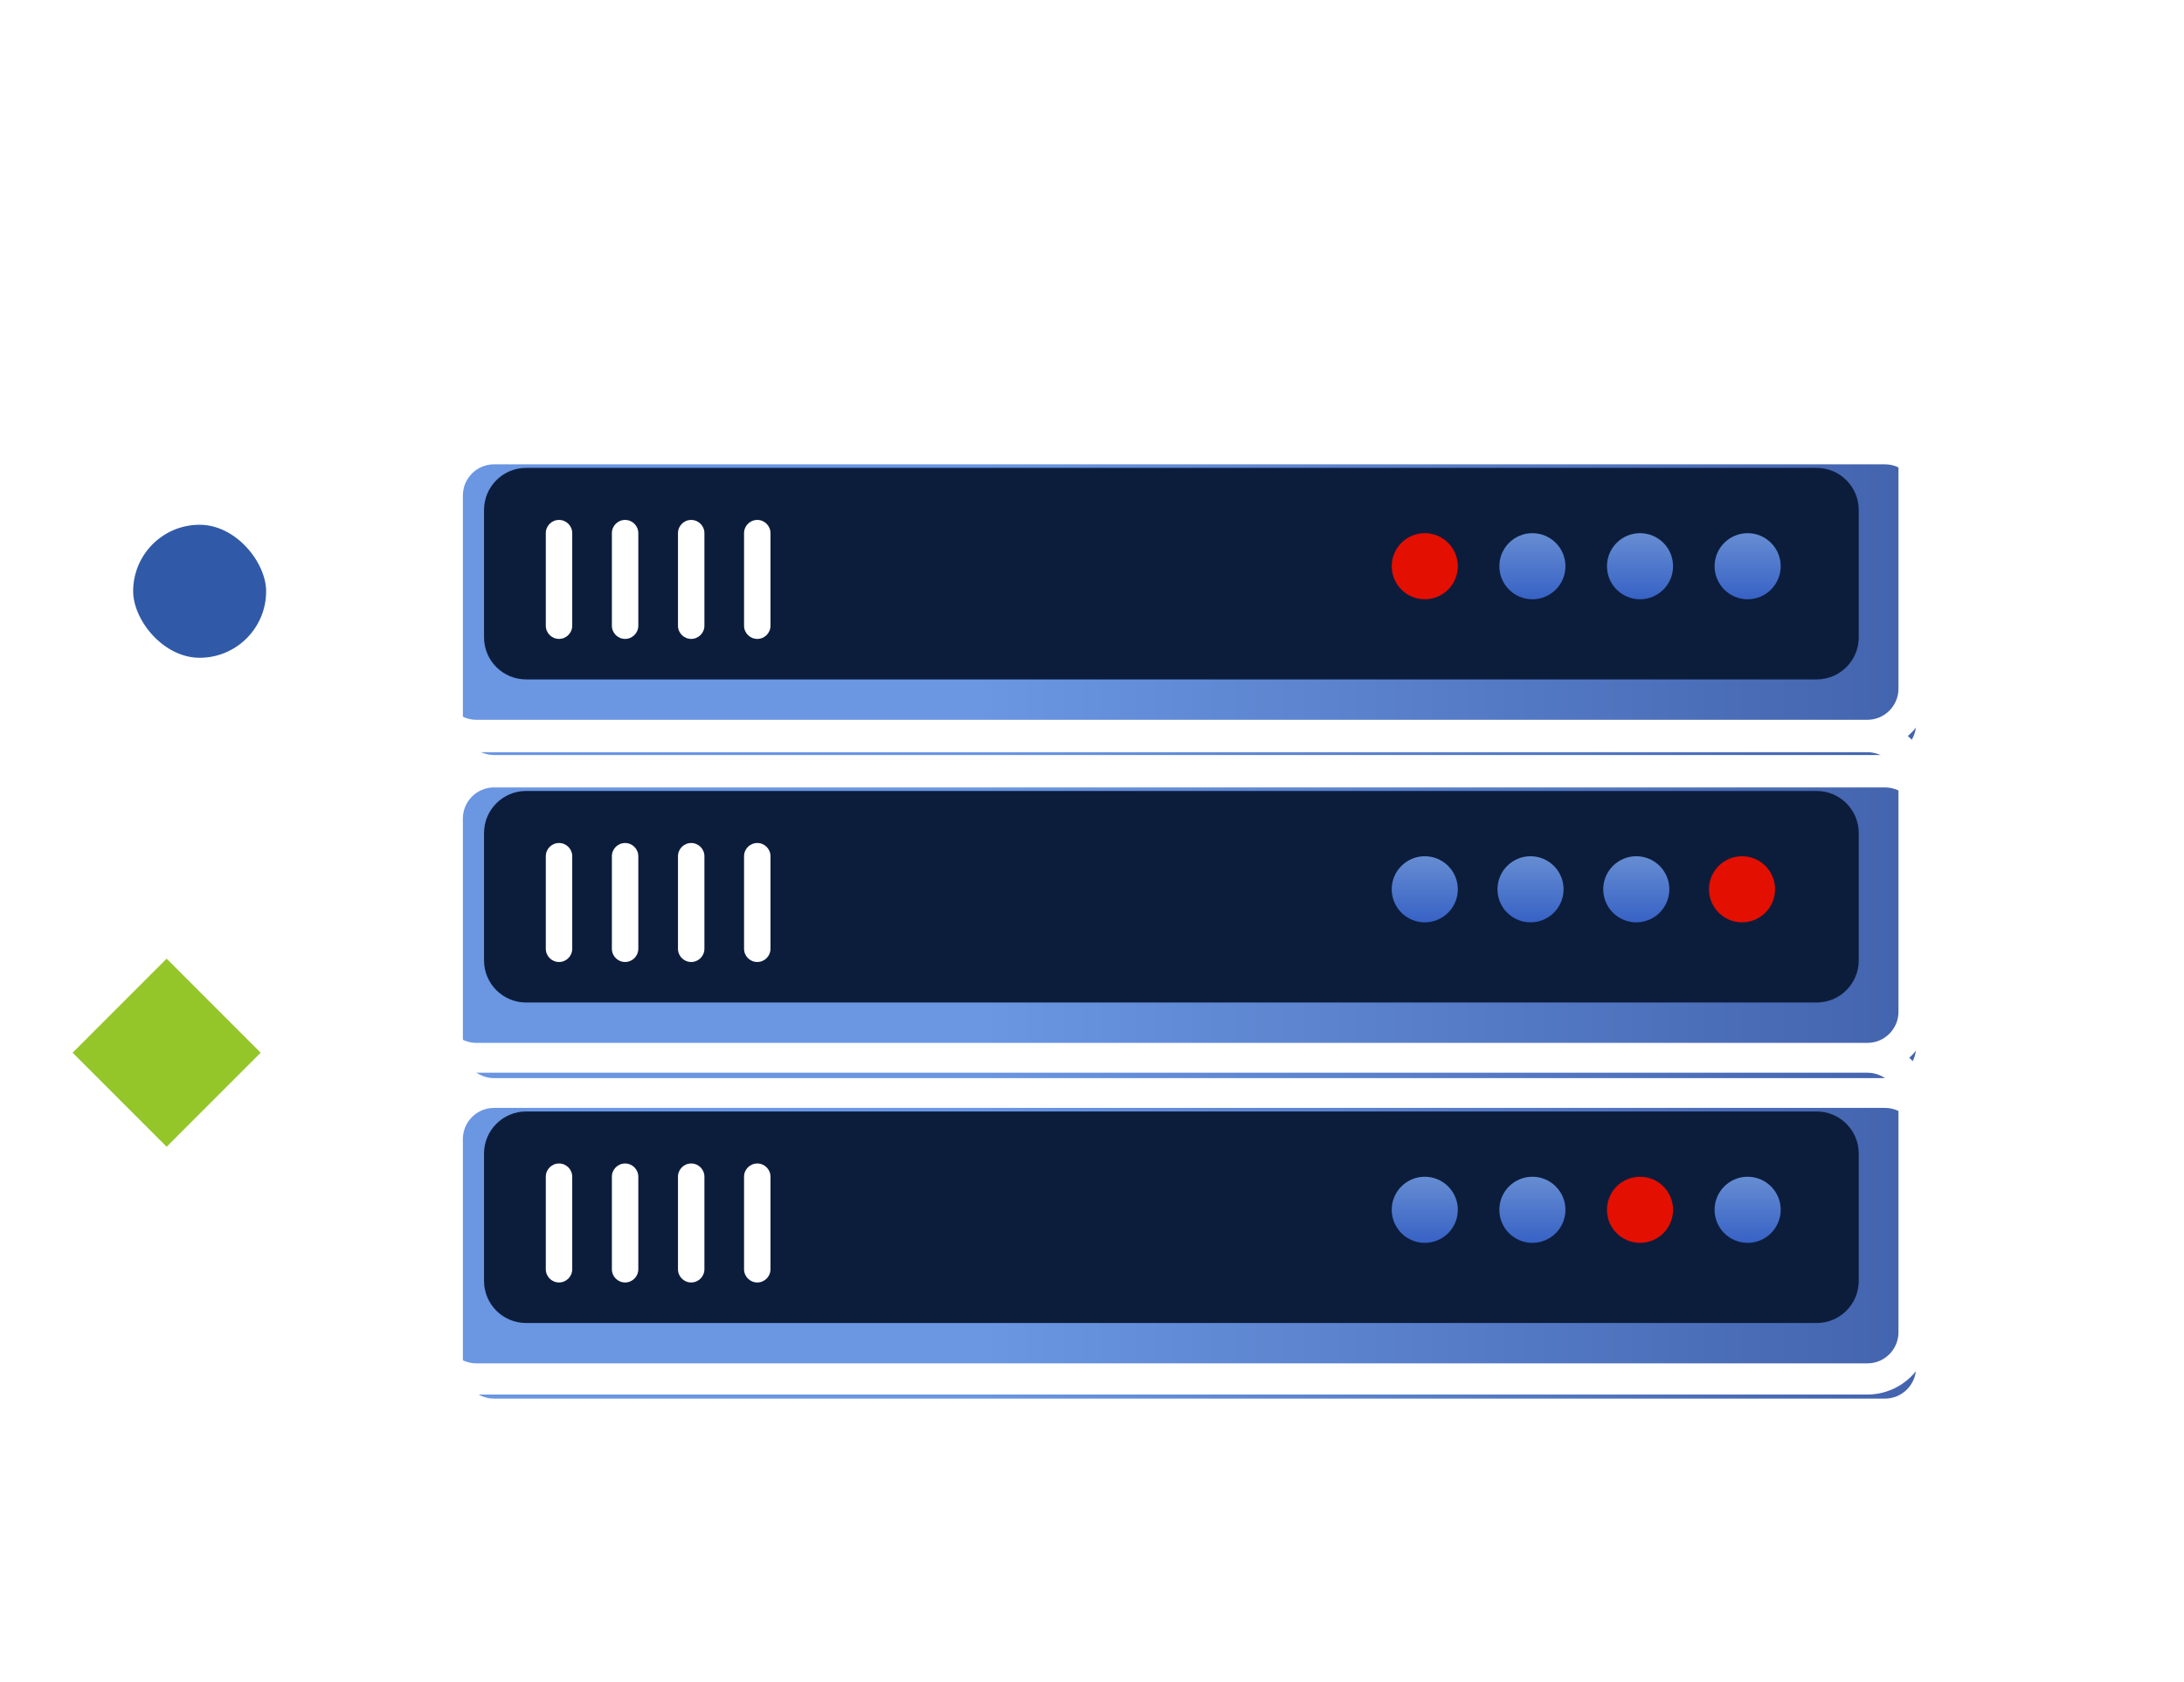
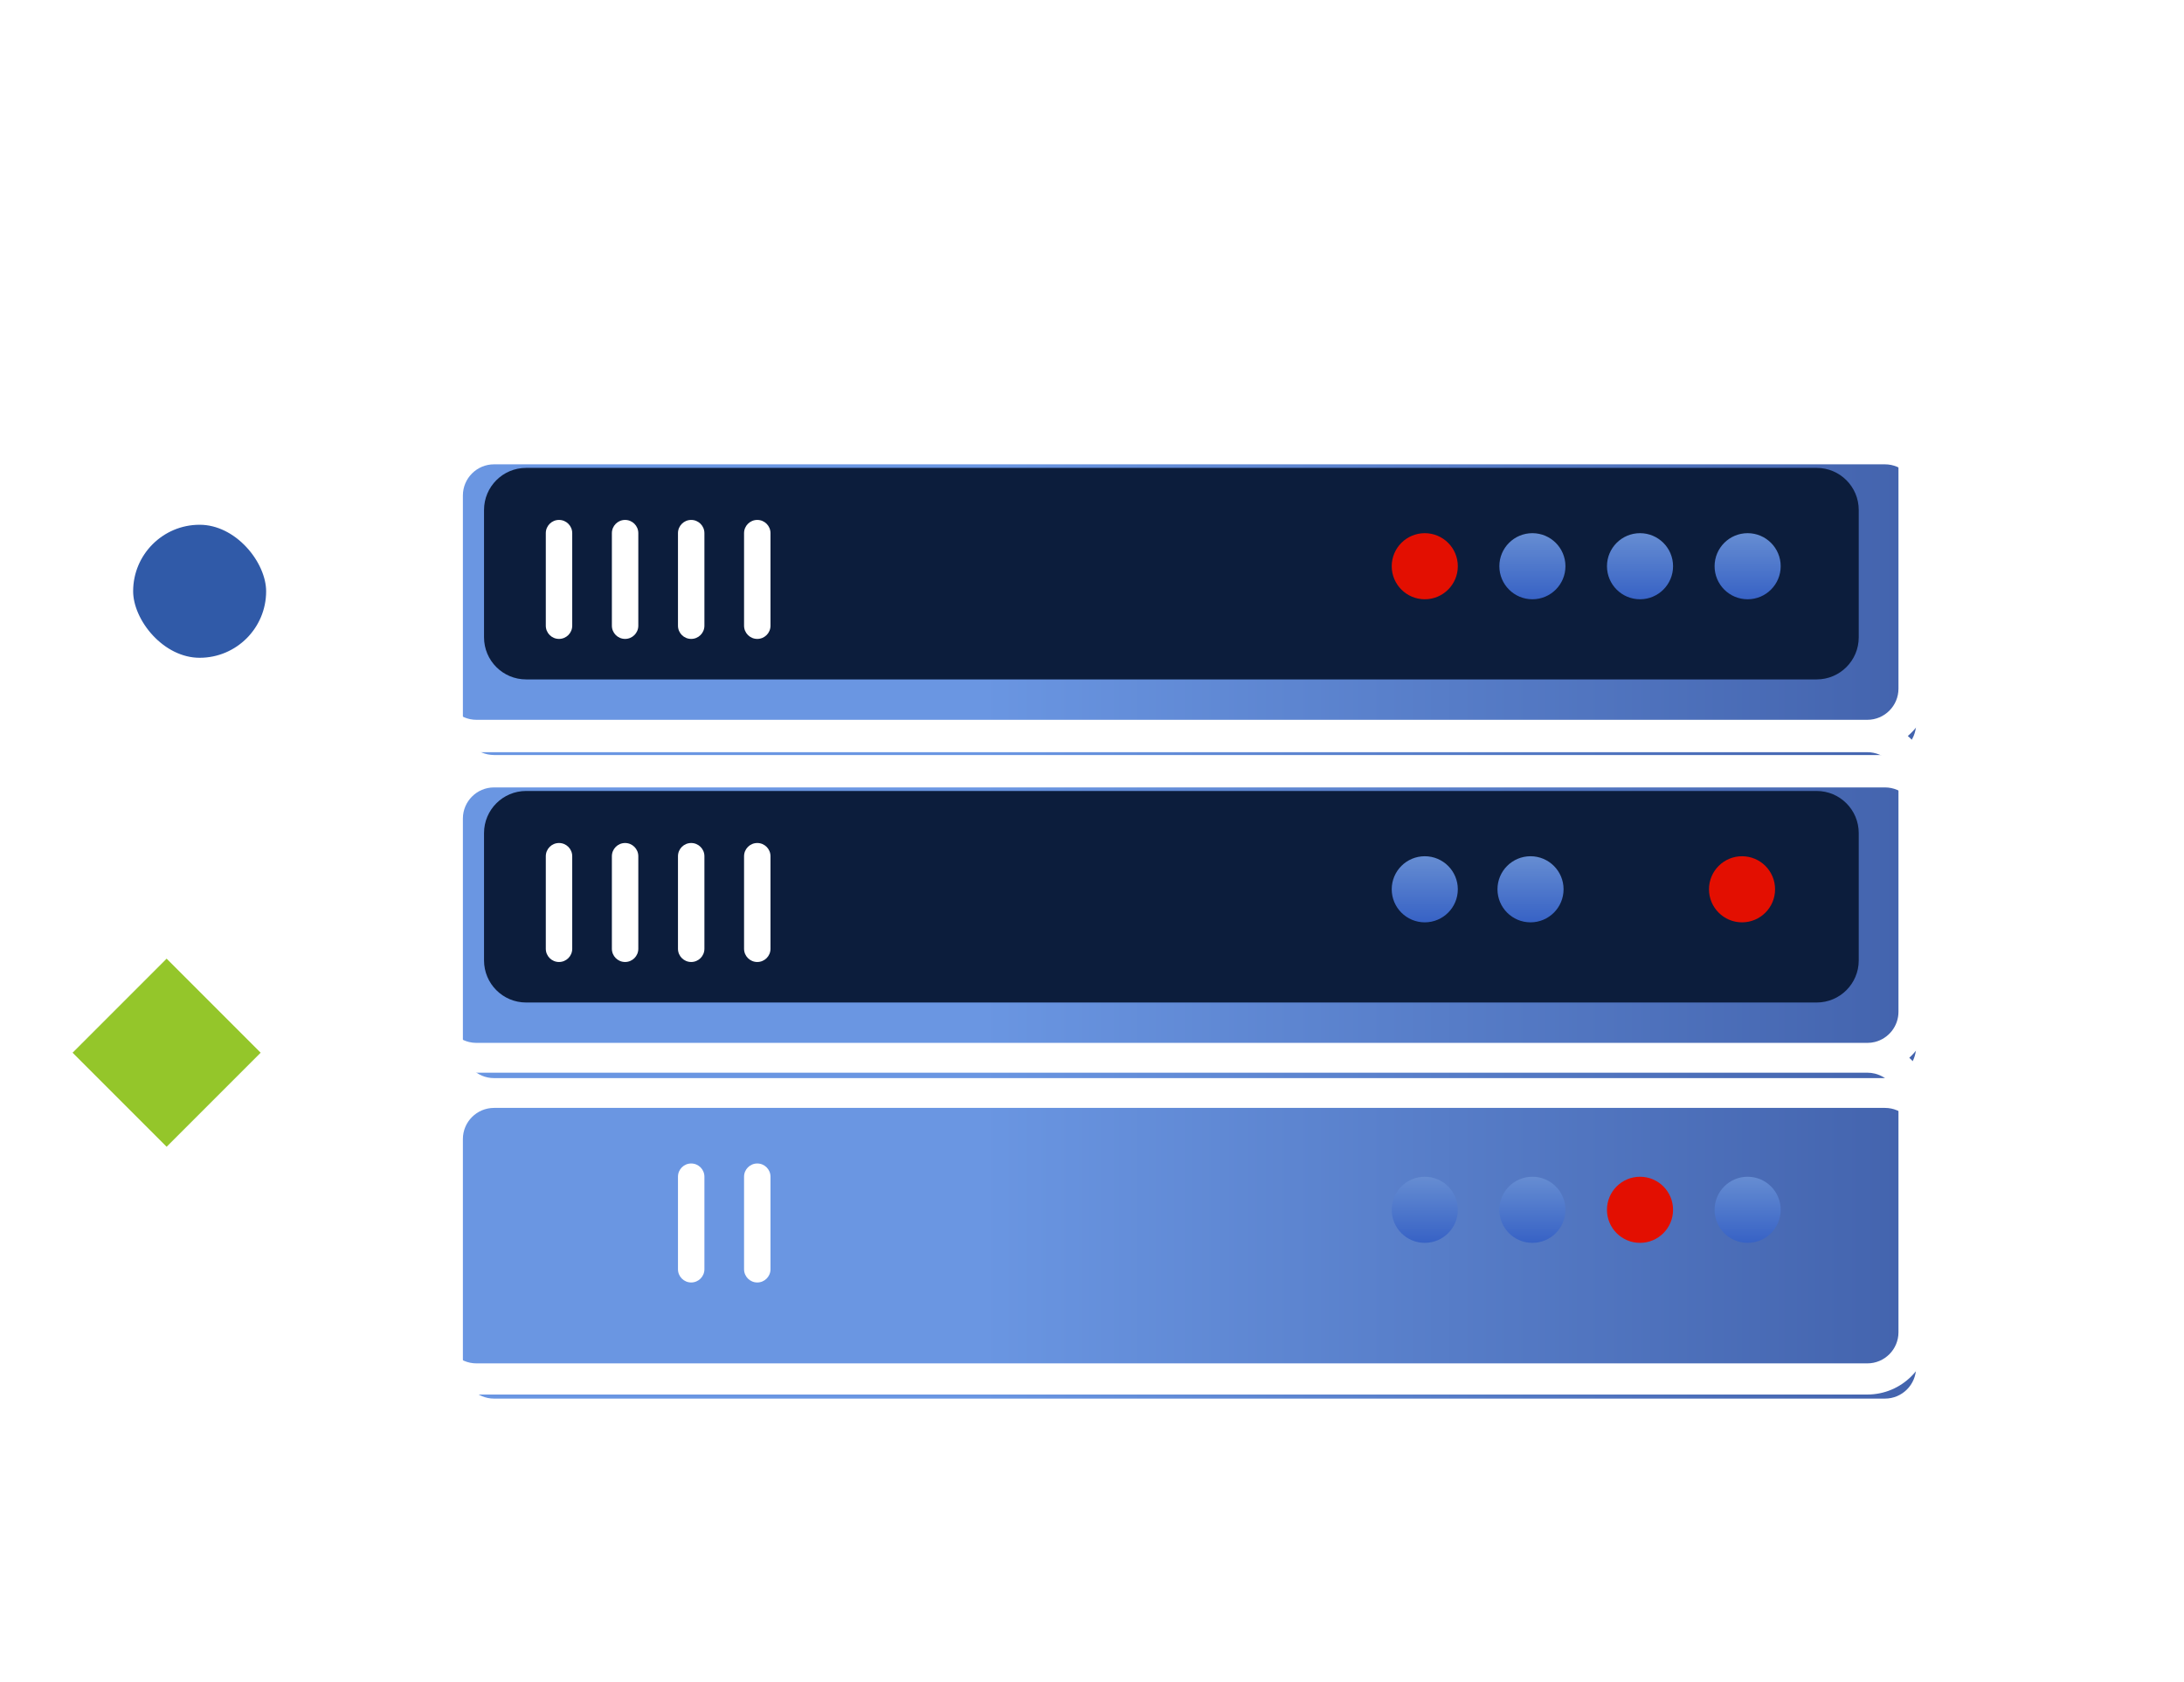
<svg xmlns="http://www.w3.org/2000/svg" width="248" height="191" viewBox="0 0 248 191" fill="none">
  <g filter="url(#filter0_d_3578_2146)">
    <path d="M23.349 65.064H75.626C79.492 65.064 82.626 61.931 82.626 58.065V10.744C82.626 6.878 85.76 3.744 89.626 3.744H104.243C108.109 3.744 111.243 6.878 111.243 10.744V17.184C111.243 21.05 114.377 24.184 118.243 24.184H173.74C177.606 24.184 180.74 27.318 180.74 31.184V52.955C180.74 56.821 183.874 59.955 187.74 59.955H234.038C237.904 59.955 241.038 63.089 241.038 66.954V119.385C241.038 123.251 237.904 126.385 234.038 126.385H197.96C194.094 126.385 190.96 129.519 190.96 133.385V165.376C190.96 169.242 187.826 172.376 183.96 172.376H139.705C135.839 172.376 132.705 169.242 132.705 165.376V147.694C132.705 143.828 129.571 140.694 125.705 140.694H103.934C100.068 140.694 96.934 143.828 96.934 147.694V176.618C96.934 180.484 93.8 183.618 89.934 183.618H44.657C40.791 183.618 37.657 180.484 37.657 176.618V125.209C37.657 121.343 34.523 118.209 30.657 118.209H8.019" stroke="white" stroke-width="2" />
  </g>
  <g filter="url(#filter1_d_3578_2146)">
    <rect x="17.92" y="104.716" width="18.101" height="18.101" transform="rotate(45 17.92 104.716)" fill="#94C62A" />
    <rect x="17.92" y="104.716" width="18.101" height="18.101" transform="rotate(45 17.92 104.716)" stroke="white" stroke-width="3" />
  </g>
  <g filter="url(#filter2_d_3578_2146)">
    <rect x="12.619" y="56.077" width="18.101" height="18.101" rx="9.05" fill="#305AA8" />
    <rect x="12.619" y="56.077" width="18.101" height="18.101" rx="9.05" stroke="white" stroke-width="3" />
  </g>
  <g filter="url(#filter3_d_3578_2146)">
    <path fill-rule="evenodd" clip-rule="evenodd" d="M50.562 52.253C50.562 50.3 52.146 48.716 54.099 48.716H212.04C213.993 48.716 215.577 50.3 215.577 52.253V78.182C215.577 80.136 213.993 81.719 212.04 81.719H54.099C52.146 81.719 50.562 80.136 50.562 78.182V52.253ZM50.562 88.933C50.562 86.98 52.146 85.397 54.099 85.397H212.04C213.993 85.397 215.577 86.98 215.577 88.933V114.863C215.577 116.816 213.993 118.399 212.04 118.399H54.099C52.146 118.399 50.562 116.816 50.562 114.863V88.933ZM54.099 121.782C52.146 121.782 50.562 123.365 50.562 125.319V151.248C50.562 153.201 52.146 154.785 54.099 154.785H212.04C213.993 154.785 215.577 153.201 215.577 151.248V125.319C215.577 123.365 213.993 121.782 212.04 121.782H54.099Z" fill="url(#paint0_linear_3578_2146)" />
  </g>
  <path fill-rule="evenodd" clip-rule="evenodd" d="M47.026 52.255C47.026 48.348 50.193 45.181 54.099 45.181H212.04C215.947 45.181 219.114 48.348 219.114 52.255V78.184C219.114 80.335 218.154 82.262 216.638 83.559C218.154 84.857 219.114 86.784 219.114 88.935V114.864C219.114 116.935 218.224 118.799 216.805 120.092C218.224 121.386 219.114 123.249 219.114 125.32V151.25C219.114 155.156 215.947 158.323 212.04 158.323H54.099C50.193 158.323 47.026 155.156 47.026 151.25V125.32C47.026 123.249 47.916 121.386 49.335 120.092C47.916 118.799 47.026 116.935 47.026 114.864V88.935C47.026 86.784 47.986 84.857 49.501 83.559C47.986 82.262 47.026 80.335 47.026 78.184V52.255ZM53.247 118.298C53.52 118.365 53.806 118.401 54.099 118.401H212.04C212.334 118.401 212.62 118.365 212.893 118.298C214.434 117.916 215.577 116.524 215.577 114.864V88.935C215.577 86.982 213.994 85.398 212.04 85.398H54.099C52.146 85.398 50.563 86.982 50.563 88.935V114.864C50.563 116.524 51.706 117.916 53.247 118.298ZM53.247 121.887C51.706 122.268 50.563 123.661 50.563 125.32V151.25C50.563 153.203 52.146 154.786 54.099 154.786H212.04C213.994 154.786 215.577 153.203 215.577 151.25V125.32C215.577 123.661 214.434 122.268 212.893 121.887C212.62 121.819 212.334 121.784 212.04 121.784H54.099C53.806 121.784 53.52 121.819 53.247 121.887ZM54.099 48.718C52.146 48.718 50.563 50.301 50.563 52.255V78.184C50.563 80.137 52.146 81.721 54.099 81.721H212.04C213.994 81.721 215.577 80.137 215.577 78.184V52.255C215.577 50.301 213.994 48.718 212.04 48.718H54.099Z" fill="white" />
  <path d="M54.963 57.896C54.963 55.258 57.102 53.12 59.74 53.12H206.289C208.927 53.12 211.065 55.258 211.065 57.896V72.359C211.065 74.997 208.927 77.135 206.289 77.135H59.74C57.102 77.135 54.963 74.997 54.963 72.359V57.896Z" fill="#0C1D3C" />
  <path fill-rule="evenodd" clip-rule="evenodd" d="M63.477 72.537C62.649 72.537 61.977 71.865 61.977 71.036L61.977 60.529C61.977 59.7 62.649 59.028 63.477 59.028C64.306 59.028 64.978 59.7 64.978 60.529L64.978 71.036C64.978 71.865 64.306 72.537 63.477 72.537Z" fill="white" />
  <path fill-rule="evenodd" clip-rule="evenodd" d="M70.981 72.537C70.153 72.537 69.481 71.865 69.481 71.036L69.481 60.529C69.481 59.7 70.153 59.028 70.981 59.028C71.81 59.028 72.482 59.7 72.482 60.529L72.482 71.036C72.482 71.865 71.81 72.537 70.981 72.537Z" fill="white" />
  <path fill-rule="evenodd" clip-rule="evenodd" d="M78.487 72.537C77.658 72.537 76.986 71.865 76.986 71.036L76.986 60.529C76.986 59.7 77.658 59.028 78.487 59.028C79.316 59.028 79.988 59.7 79.988 60.529L79.988 71.036C79.988 71.865 79.316 72.537 78.487 72.537Z" fill="white" />
  <path fill-rule="evenodd" clip-rule="evenodd" d="M85.991 72.537C85.162 72.537 84.49 71.865 84.49 71.036L84.49 60.529C84.49 59.7 85.162 59.028 85.991 59.028C86.82 59.028 87.492 59.7 87.492 60.529L87.492 71.036C87.492 71.865 86.82 72.537 85.991 72.537Z" fill="white" />
  <path d="M177.761 64.284C177.761 66.356 176.081 68.036 174.008 68.036C171.936 68.036 170.256 66.356 170.256 64.284C170.256 62.212 171.936 60.532 174.008 60.532C176.081 60.532 177.761 62.212 177.761 64.284Z" fill="url(#paint1_linear_3578_2146)" />
  <path d="M189.981 64.284C189.981 66.356 188.301 68.036 186.229 68.036C184.157 68.036 182.477 66.356 182.477 64.284C182.477 62.212 184.157 60.532 186.229 60.532C188.301 60.532 189.981 62.212 189.981 64.284Z" fill="url(#paint2_linear_3578_2146)" />
  <path d="M202.202 64.284C202.202 66.356 200.522 68.036 198.449 68.036C196.377 68.036 194.697 66.356 194.697 64.284C194.697 62.212 196.377 60.532 198.449 60.532C200.522 60.532 202.202 62.212 202.202 64.284Z" fill="url(#paint3_linear_3578_2146)" />
  <path d="M165.54 64.284C165.54 66.356 163.86 68.036 161.788 68.036C159.715 68.036 158.035 66.356 158.035 64.284C158.035 62.212 159.715 60.532 161.788 60.532C163.86 60.532 165.54 62.212 165.54 64.284Z" fill="#E30F01" />
  <path d="M54.963 94.577C54.963 91.939 57.102 89.8 59.74 89.8H206.289C208.927 89.8 211.065 91.939 211.065 94.577V109.039C211.065 111.677 208.927 113.816 206.289 113.816H59.74C57.102 113.816 54.963 111.677 54.963 109.039V94.577Z" fill="#0C1D3C" />
  <path fill-rule="evenodd" clip-rule="evenodd" d="M63.477 109.217C62.649 109.217 61.977 108.545 61.977 107.716L61.977 97.209C61.977 96.38 62.649 95.708 63.477 95.708C64.306 95.708 64.978 96.38 64.978 97.209L64.978 107.716C64.978 108.545 64.306 109.217 63.477 109.217Z" fill="white" />
  <path fill-rule="evenodd" clip-rule="evenodd" d="M70.981 109.217C70.153 109.217 69.481 108.545 69.481 107.716L69.481 97.209C69.481 96.38 70.153 95.708 70.981 95.708C71.81 95.708 72.482 96.38 72.482 97.209L72.482 107.716C72.482 108.545 71.81 109.217 70.981 109.217Z" fill="white" />
  <path fill-rule="evenodd" clip-rule="evenodd" d="M78.487 109.217C77.658 109.217 76.986 108.545 76.986 107.716L76.986 97.209C76.986 96.38 77.658 95.708 78.487 95.708C79.316 95.708 79.988 96.38 79.988 97.209L79.988 107.716C79.988 108.545 79.316 109.217 78.487 109.217Z" fill="white" />
  <path fill-rule="evenodd" clip-rule="evenodd" d="M85.991 109.217C85.162 109.217 84.49 108.545 84.49 107.716L84.49 97.209C84.49 96.38 85.162 95.708 85.991 95.708C86.82 95.708 87.492 96.38 87.492 97.209L87.492 107.716C87.492 108.545 86.82 109.217 85.991 109.217Z" fill="white" />
  <path d="M165.54 100.962C165.54 103.035 163.86 104.715 161.788 104.715C159.715 104.715 158.035 103.035 158.035 100.962C158.035 98.89 159.715 97.21 161.788 97.21C163.86 97.21 165.54 98.89 165.54 100.962Z" fill="url(#paint4_linear_3578_2146)" />
  <path d="M177.548 100.962C177.548 103.035 175.868 104.715 173.796 104.715C171.723 104.715 170.043 103.035 170.043 100.962C170.043 98.89 171.723 97.21 173.796 97.21C175.868 97.21 177.548 98.89 177.548 100.962Z" fill="url(#paint5_linear_3578_2146)" />
-   <path d="M189.558 100.962C189.558 103.035 187.878 104.715 185.805 104.715C183.733 104.715 182.053 103.035 182.053 100.962C182.053 98.89 183.733 97.21 185.805 97.21C187.878 97.21 189.558 98.89 189.558 100.962Z" fill="url(#paint6_linear_3578_2146)" />
  <path d="M201.565 100.962C201.565 103.035 199.885 104.715 197.813 104.715C195.741 104.715 194.061 103.035 194.061 100.962C194.061 98.89 195.741 97.21 197.813 97.21C199.885 97.21 201.565 98.89 201.565 100.962Z" fill="#E30F01" />
-   <path d="M54.963 130.964C54.963 128.326 57.102 126.188 59.74 126.188H206.289C208.927 126.188 211.065 128.326 211.065 130.964V145.427C211.065 148.065 208.927 150.203 206.289 150.203H59.74C57.102 150.203 54.963 148.065 54.963 145.427V130.964Z" fill="#0C1D3C" />
-   <path fill-rule="evenodd" clip-rule="evenodd" d="M63.477 145.601C62.649 145.601 61.977 144.929 61.977 144.1L61.977 133.593C61.977 132.764 62.649 132.092 63.477 132.092C64.306 132.092 64.978 132.764 64.978 133.593L64.978 144.1C64.978 144.929 64.306 145.601 63.477 145.601Z" fill="white" />
-   <path fill-rule="evenodd" clip-rule="evenodd" d="M70.981 145.601C70.153 145.601 69.481 144.929 69.481 144.1L69.481 133.593C69.481 132.764 70.153 132.092 70.981 132.092C71.81 132.092 72.482 132.764 72.482 133.593L72.482 144.1C72.482 144.929 71.81 145.601 70.981 145.601Z" fill="white" />
  <path fill-rule="evenodd" clip-rule="evenodd" d="M78.487 145.601C77.658 145.601 76.986 144.929 76.986 144.1L76.986 133.593C76.986 132.764 77.658 132.092 78.487 132.092C79.316 132.092 79.988 132.764 79.988 133.593L79.988 144.1C79.988 144.929 79.316 145.601 78.487 145.601Z" fill="white" />
  <path fill-rule="evenodd" clip-rule="evenodd" d="M85.991 145.601C85.162 145.601 84.49 144.929 84.49 144.1L84.49 133.593C84.49 132.764 85.162 132.092 85.991 132.092C86.82 132.092 87.492 132.764 87.492 133.593L87.492 144.1C87.492 144.929 86.82 145.601 85.991 145.601Z" fill="white" />
  <path d="M165.54 137.351C165.54 139.423 163.86 141.103 161.788 141.103C159.715 141.103 158.035 139.423 158.035 137.351C158.035 135.278 159.715 133.598 161.788 133.598C163.86 133.598 165.54 135.278 165.54 137.351Z" fill="url(#paint7_linear_3578_2146)" />
  <path d="M202.202 137.351C202.202 139.423 200.522 141.103 198.449 141.103C196.377 141.103 194.697 139.423 194.697 137.351C194.697 135.278 196.377 133.598 198.449 133.598C200.522 133.598 202.202 135.278 202.202 137.351Z" fill="url(#paint8_linear_3578_2146)" />
  <path d="M177.76 137.351C177.76 139.423 176.08 141.103 174.008 141.103C171.935 141.103 170.255 139.423 170.255 137.351C170.255 135.278 171.935 133.598 174.008 133.598C176.08 133.598 177.76 135.278 177.76 137.351Z" fill="url(#paint9_linear_3578_2146)" />
  <path d="M189.981 137.351C189.981 139.423 188.301 141.103 186.229 141.103C184.156 141.103 182.476 139.423 182.476 137.351C182.476 135.278 184.156 133.598 186.229 133.598C188.301 133.598 189.981 135.278 189.981 137.351Z" fill="#E30F01" />
  <defs>
    <filter id="filter0_d_3578_2146" x="5.019" y="0.744" width="242.02" height="189.875" filterUnits="userSpaceOnUse" color-interpolation-filters="sRGB">
      <feFlood flood-opacity="0" result="BackgroundImageFix" />
      <feColorMatrix in="SourceAlpha" type="matrix" values="0 0 0 0 0 0 0 0 0 0 0 0 0 0 0 0 0 0 127 0" result="hardAlpha" />
      <feOffset dx="1" dy="2" />
      <feGaussianBlur stdDeviation="2" />
      <feComposite in2="hardAlpha" operator="out" />
      <feColorMatrix type="matrix" values="0 0 0 0 0 0 0 0 0 0 0 0 0 0 0 0 0 0 0.25 0" />
      <feBlend mode="normal" in2="BackgroundImageFix" result="effect1_dropShadow_3578_2146" />
      <feBlend mode="normal" in="SourceGraphic" in2="effect1_dropShadow_3578_2146" result="shape" />
    </filter>
    <filter id="filter1_d_3578_2146" x="-0" y="100.594" width="37.841" height="37.841" filterUnits="userSpaceOnUse" color-interpolation-filters="sRGB">
      <feFlood flood-opacity="0" result="BackgroundImageFix" />
      <feColorMatrix in="SourceAlpha" type="matrix" values="0 0 0 0 0 0 0 0 0 0 0 0 0 0 0 0 0 0 127 0" result="hardAlpha" />
      <feOffset dx="1" dy="2" />
      <feGaussianBlur stdDeviation="2" />
      <feComposite in2="hardAlpha" operator="out" />
      <feColorMatrix type="matrix" values="0 0 0 0 0 0 0 0 0 0 0 0 0 0 0 0 0 0 0.25 0" />
      <feBlend mode="normal" in2="BackgroundImageFix" result="effect1_dropShadow_3578_2146" />
      <feBlend mode="normal" in="SourceGraphic" in2="effect1_dropShadow_3578_2146" result="shape" />
    </filter>
    <filter id="filter2_d_3578_2146" x="8.119" y="52.577" width="29.101" height="29.101" filterUnits="userSpaceOnUse" color-interpolation-filters="sRGB">
      <feFlood flood-opacity="0" result="BackgroundImageFix" />
      <feColorMatrix in="SourceAlpha" type="matrix" values="0 0 0 0 0 0 0 0 0 0 0 0 0 0 0 0 0 0 127 0" result="hardAlpha" />
      <feOffset dx="1" dy="2" />
      <feGaussianBlur stdDeviation="2" />
      <feComposite in2="hardAlpha" operator="out" />
      <feColorMatrix type="matrix" values="0 0 0 0 0 0 0 0 0 0 0 0 0 0 0 0 0 0 0.25 0" />
      <feBlend mode="normal" in2="BackgroundImageFix" result="effect1_dropShadow_3578_2146" />
      <feBlend mode="normal" in="SourceGraphic" in2="effect1_dropShadow_3578_2146" result="shape" />
    </filter>
    <filter id="filter3_d_3578_2146" x="48.562" y="48.716" width="173.015" height="114.069" filterUnits="userSpaceOnUse" color-interpolation-filters="sRGB">
      <feFlood flood-opacity="0" result="BackgroundImageFix" />
      <feColorMatrix in="SourceAlpha" type="matrix" values="0 0 0 0 0 0 0 0 0 0 0 0 0 0 0 0 0 0 127 0" result="hardAlpha" />
      <feOffset dx="2" dy="4" />
      <feGaussianBlur stdDeviation="2" />
      <feComposite in2="hardAlpha" operator="out" />
      <feColorMatrix type="matrix" values="0 0 0 0 0 0 0 0 0 0 0 0 0 0 0 0 0 0 0.33 0" />
      <feBlend mode="normal" in2="BackgroundImageFix" result="effect1_dropShadow_3578_2146" />
      <feBlend mode="normal" in="SourceGraphic" in2="effect1_dropShadow_3578_2146" result="shape" />
    </filter>
    <linearGradient id="paint0_linear_3578_2146" x1="50.562" y1="137.754" x2="215.587" y2="137.754" gradientUnits="userSpaceOnUse">
      <stop offset="0.357" stop-color="#6A96E2" />
      <stop offset="1" stop-color="#4363AD" />
    </linearGradient>
    <linearGradient id="paint1_linear_3578_2146" x1="174.008" y1="60.532" x2="174.008" y2="68.036" gradientUnits="userSpaceOnUse">
      <stop stop-color="#668DD2" />
      <stop offset="1" stop-color="#3762C5" />
    </linearGradient>
    <linearGradient id="paint2_linear_3578_2146" x1="186.229" y1="60.532" x2="186.229" y2="68.036" gradientUnits="userSpaceOnUse">
      <stop stop-color="#668DD2" />
      <stop offset="1" stop-color="#3762C5" />
    </linearGradient>
    <linearGradient id="paint3_linear_3578_2146" x1="198.449" y1="60.532" x2="198.449" y2="68.036" gradientUnits="userSpaceOnUse">
      <stop stop-color="#668DD2" />
      <stop offset="1" stop-color="#3762C5" />
    </linearGradient>
    <linearGradient id="paint4_linear_3578_2146" x1="161.788" y1="97.21" x2="161.788" y2="104.715" gradientUnits="userSpaceOnUse">
      <stop stop-color="#668DD2" />
      <stop offset="1" stop-color="#3762C5" />
    </linearGradient>
    <linearGradient id="paint5_linear_3578_2146" x1="173.796" y1="97.21" x2="173.796" y2="104.715" gradientUnits="userSpaceOnUse">
      <stop stop-color="#668DD2" />
      <stop offset="1" stop-color="#3762C5" />
    </linearGradient>
    <linearGradient id="paint6_linear_3578_2146" x1="185.805" y1="97.21" x2="185.805" y2="104.715" gradientUnits="userSpaceOnUse">
      <stop stop-color="#668DD2" />
      <stop offset="1" stop-color="#3762C5" />
    </linearGradient>
    <linearGradient id="paint7_linear_3578_2146" x1="161.788" y1="133.598" x2="161.788" y2="141.103" gradientUnits="userSpaceOnUse">
      <stop stop-color="#668DD2" />
      <stop offset="1" stop-color="#3762C5" />
    </linearGradient>
    <linearGradient id="paint8_linear_3578_2146" x1="198.449" y1="133.598" x2="198.449" y2="141.103" gradientUnits="userSpaceOnUse">
      <stop stop-color="#668DD2" />
      <stop offset="1" stop-color="#3762C5" />
    </linearGradient>
    <linearGradient id="paint9_linear_3578_2146" x1="174.008" y1="133.598" x2="174.008" y2="141.103" gradientUnits="userSpaceOnUse">
      <stop stop-color="#668DD2" />
      <stop offset="1" stop-color="#3762C5" />
    </linearGradient>
  </defs>
</svg>